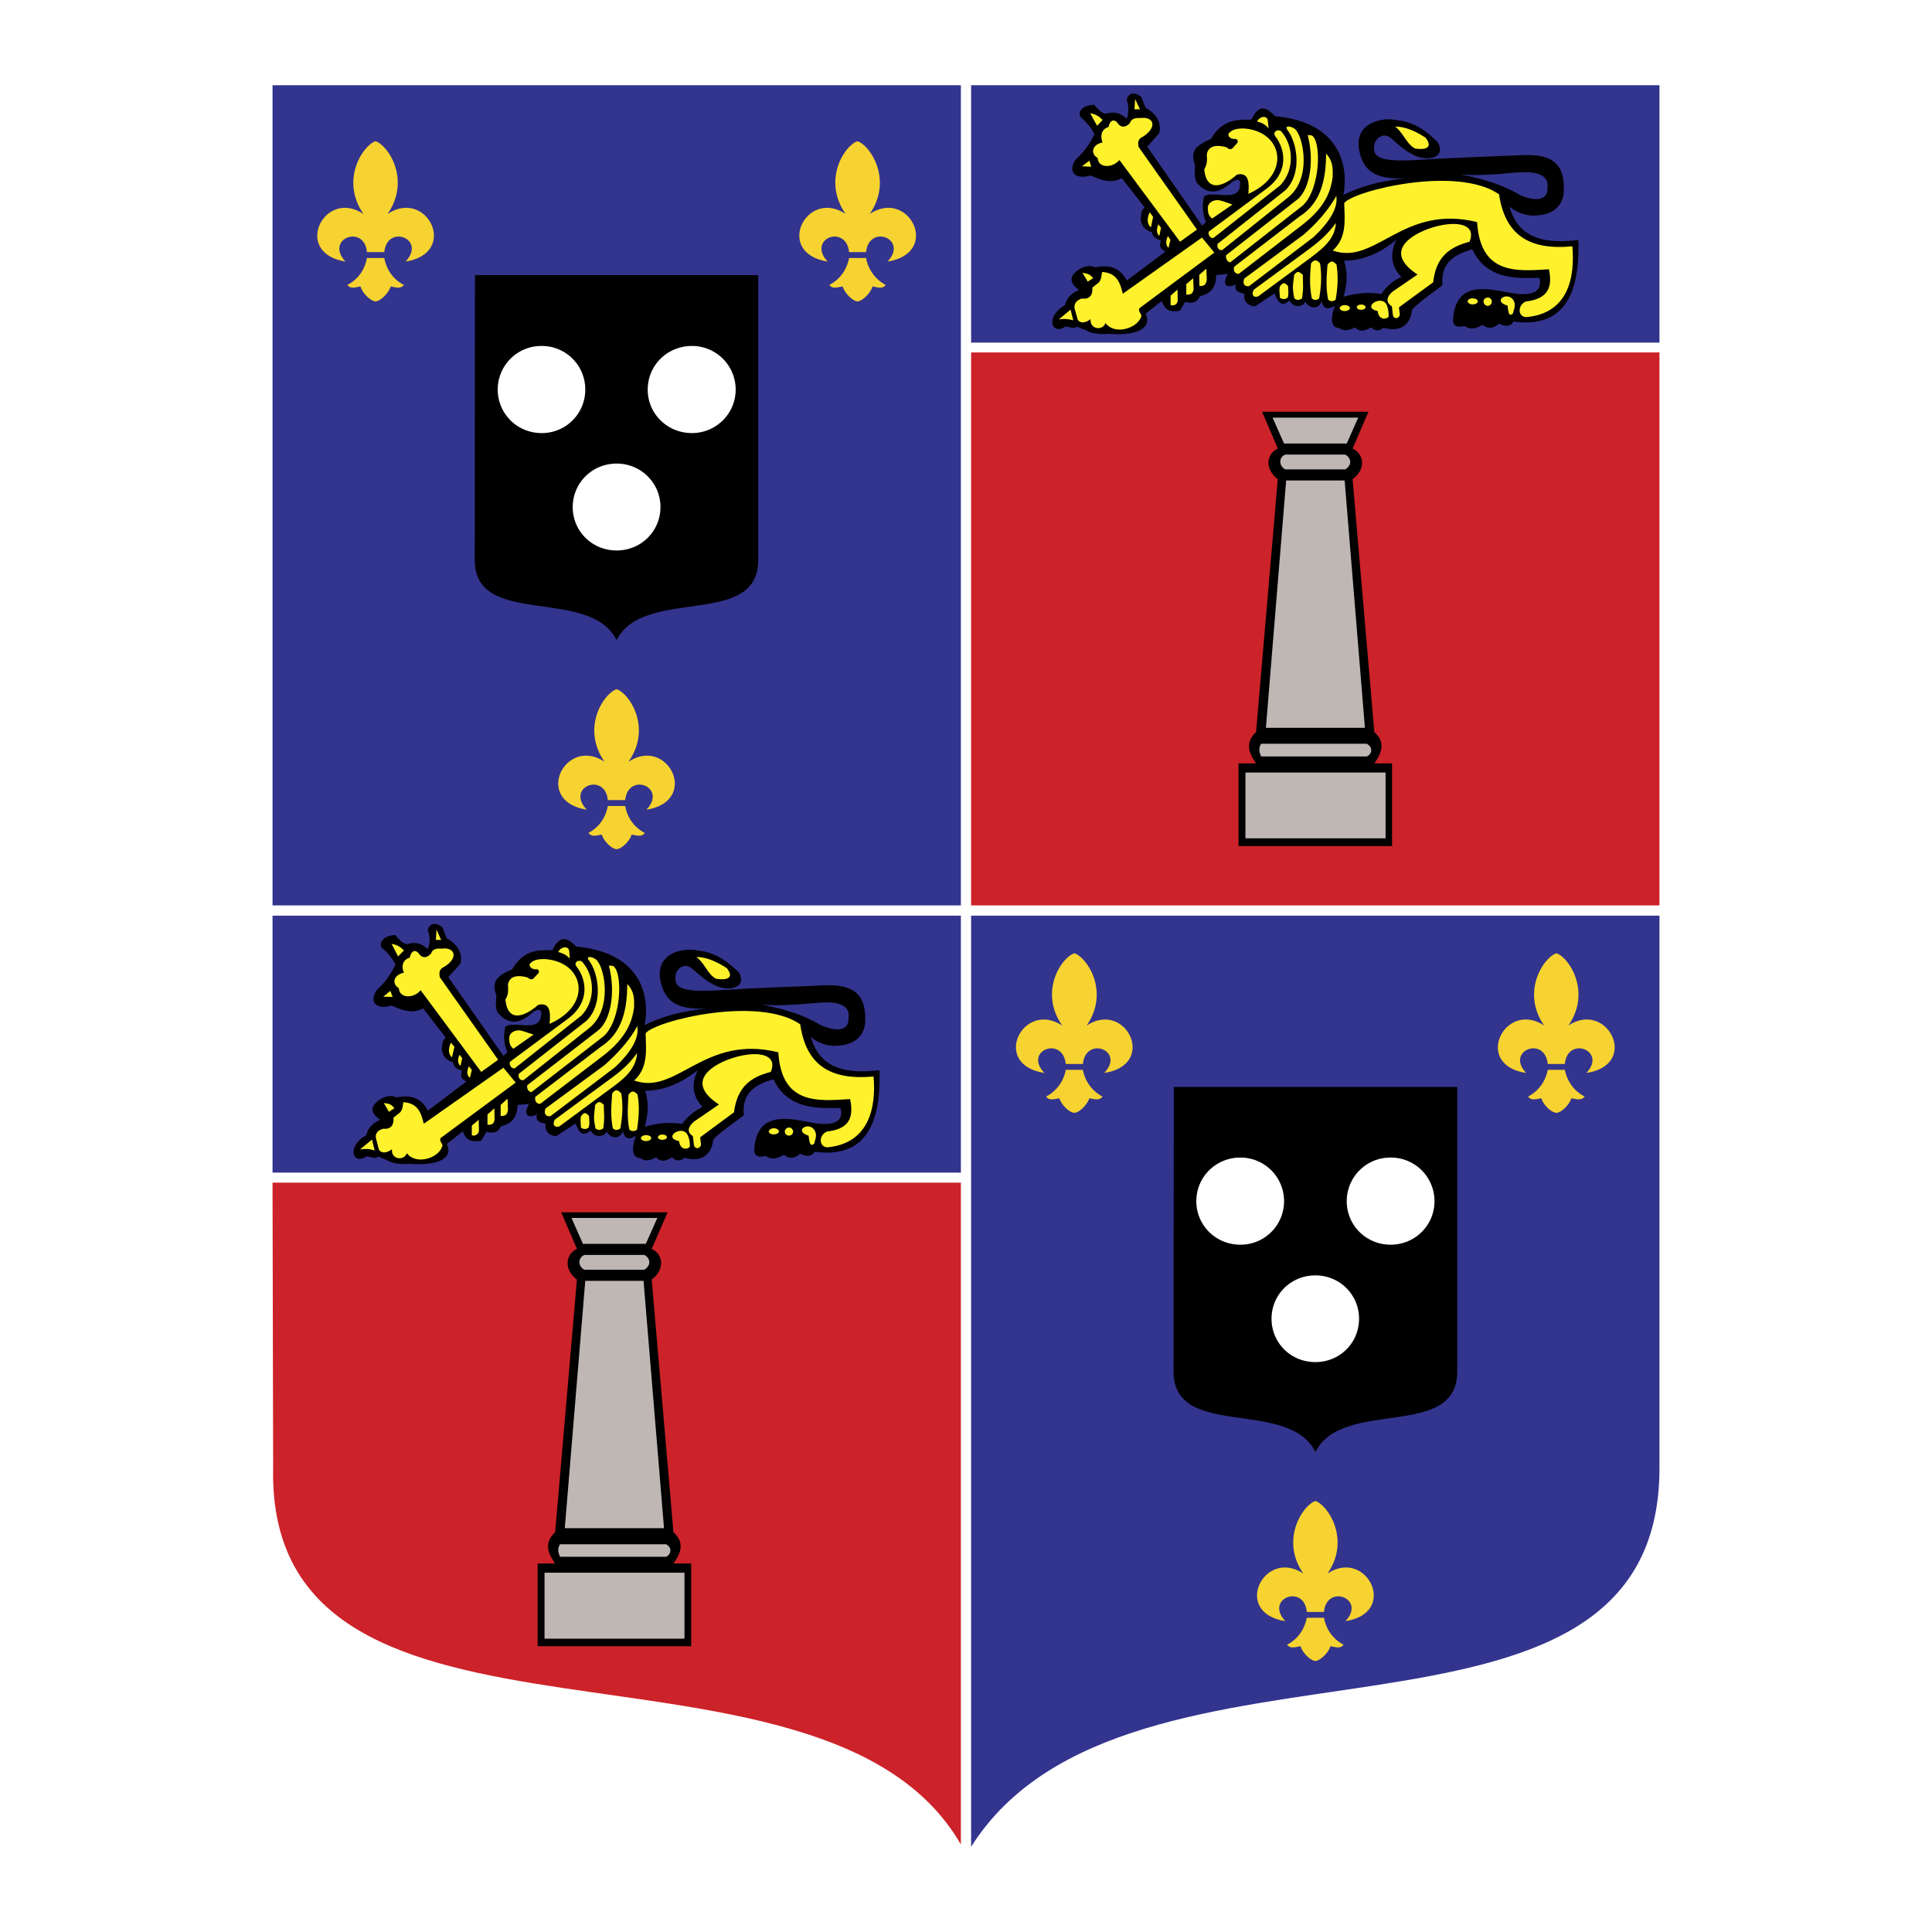
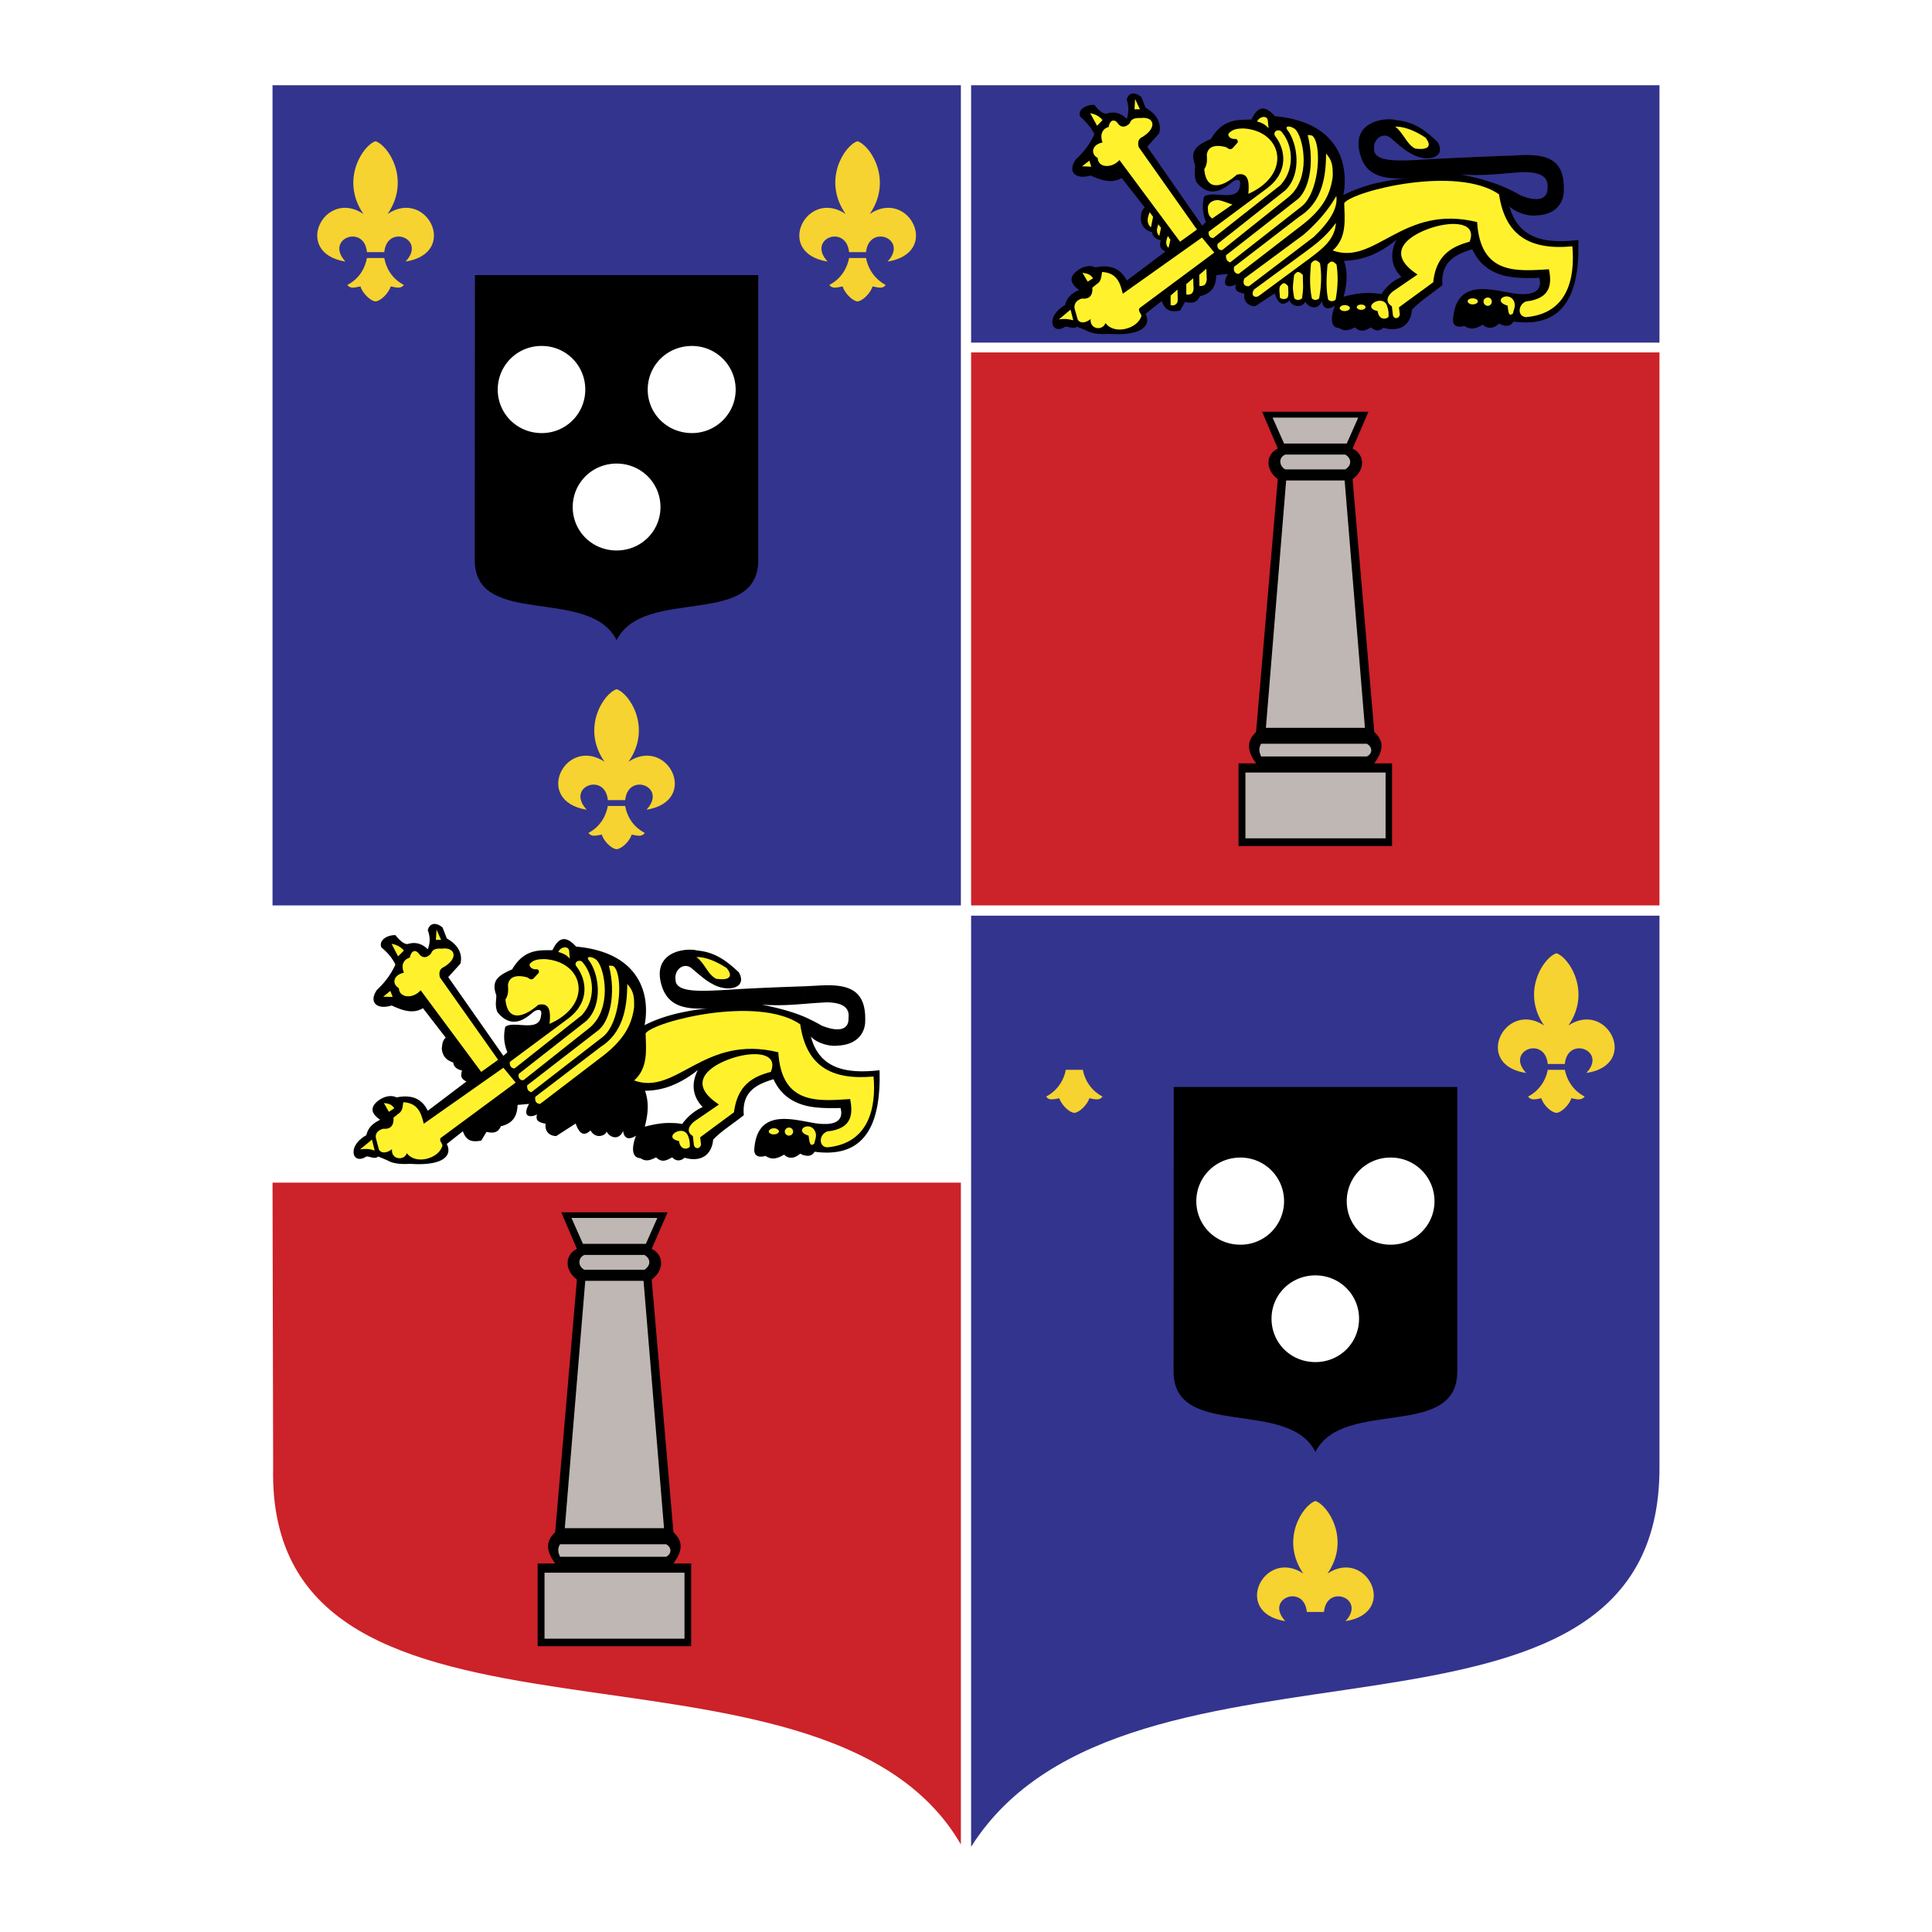
<svg xmlns="http://www.w3.org/2000/svg" width="2500" height="2500" viewBox="0 0 192.756 192.756">
  <g fill-rule="evenodd" clip-rule="evenodd">
    <path fill="#fff" d="M0 0h192.756v192.756H0V0z" />
-     <path fill="#33348e" d="M27.19 116.992V91.355h68.677v25.637H27.19z" />
    <path d="M80.339 98.4c.396-.021.792-.043 1.188-.062 2.876-.188 4.898.207 4.794 3.521 0 1.23-.834 2.377-2.73 2.461-.875.125-2.147-.293-2.689-.896.875 3.312 3.689 3.709 6.837 3.355 0 .041.021.082.021.125v1.041c-.104 3.752-1.167 7.691-6.482 6.963-.208.332-.521.479-.938.375v-3.398c.667.125 1.271.25 1.73.25 1.75.084 2.021-.729 1.792-1.584-.959 0-2.272.062-3.522-.25v-8.816c.542.25 1.104.521 1.625.834 1.855.75 2.751.334 2.689-.771.167-1.229-.979-1.543-2.23-1.543-.729.043-1.417.084-2.084.146V98.4h-.001zm-13.11 2.793a23.501 23.501 0 0 1 3.397-.584c-1.501.084-2.626-.062-3.397-.562v-4.982c.813-.354 1.813-.375 2.355-.229 1.917.167 3.106 1.229 4.127 2.168.917 1.584-1.126 2.062-2.668 1.146-.646-.334-1.209-.855-1.918-1.439-.833-.833-1.876.021-1.729 1.021 0 1.293 2.334 1.189 5.189 1.021 2.522-.166 5.294-.27 7.754-.354v1.75c-1.313.104-2.626.209-4.335.084 1.542.312 2.959.666 4.335 1.25v8.816c-1.251-.334-2.438-1.041-3.168-2.625-1.563.479-3.189 1.166-2.959 3.584-1.021.834-2.397 1.689-3.064 2.459-.104 1.293-1 2.314-2.855 1.793-.312.293-.729.355-1.063.105v-3.564c.271 0 .542.041.834.082a5.245 5.245 0 0 1 2.042-1.688c-.625-.625-1.397-1.896-.479-3.689-.729.584-1.542 1.105-2.397 1.459v-7.022h-.001zm13.11 14.09v-3.398c-2.147-.395-4.856-.791-5.086 2.814-.021.666.5.812 1.125.625.625.418 1.125.293 1.855-.125.521.521 1.146.312 1.605-.104.167.104.334.167.501.188zm-16.882-1.98c-.584.396-1.188.416-1.292-.48-.354.939-1.292.752-1.646.064-.083.416-1.083.812-1.605-.105-.709.688-1.146.25-1.479-.688l-1.938 1.25c-.625 0-1.167-.416-1.063-1.229-.73-.146-1.021-.312-.855-.959-.188.229-1.688.604-.792-1.021l-1.146.104c-.042.855-.25 1.793-1.667 2.127-.25.562-.625.75-1.438.562l-.521.875c-.875.146-1.48.084-1.834-.938l-1.605 1.271c.604 1.188-.417 2.209-3.647 1.98-.709.041-1.646.041-2.293-.355l-.896-.375c-.375.312-.875-.041-1.188 0-.709.459-1.209.188-1.271-.334v-.229c.042-.479.438-1.105 1.271-1.562.188-.855.771-1.23 1.375-1.543-1.167-.793-.771-1.418-.25-1.855.563-.438 1.271-.666 1.897-.375 1.73-.354 2.626.334 3.105 1.334l3.856-2.918c-.521-.271-.604-.5-.438-1.105-.5-.082-.854-.395-.875-.791-.688-.229-1.063-.625-1.146-1.375.062-.521.062-.793.396-1.105l-2.272-2.939c-1.021.625-2.126.188-3.126-.27-1.459.457-2.334-.314-1.459-1.564.833-.771 1.459-1.668 1.834-2.521-.375-.771-.896-1.292-1.396-1.709-.271-.604.396-1.229 1.396-1.229.438.542.833.896 1.209.896.792-.25 1.459-.042 2.021.521.292-.771.208-1.333 0-1.917.208-.771.896-.771 1.48-.25l.417 1.084c1.167.646 1.605 1.584 1.355 2.521l-1.209 1.334 5.502 7.857.396-.354c-.396-1-.375-1.771-.208-2.543.854-.666 3.397.625 3.564-1.105.167-.729-.333-.625-.646-.457-.542.375-2.084 2.125-3.71.082-.271-.709-.083-1.166-.104-1.666-.5-1.377.063-1.939 1.584-2.586 1.25-2.146 2.876-1.875 4.022-1.917.771-1.647 1.605-1.167 2.355-.354 6.253.562 7.441 4.648 6.836 7.837.938-.48 1.896-.814 2.918-1.084v7.023a7.192 7.192 0 0 1-2.876.605c.438 1.27.271 2.416-.021 3.584 1.126-.291 1.959-.416 2.897-.354v3.564a1.202 1.202 0 0 1-.167-.146c-.5.25-.979.604-1.604 0-.521.25-.979.479-1.563.082-.941-.041-.857-1.188-.44-2.25zm3.772-13.256v-4.982c-.896.396-1.605 1.208-1.355 2.689.209 1.105.647 1.834 1.355 2.293z" />
    <path d="M43.947 113.553l7.503-5.545-1.229-1.479-7.941 5.586c-.25-.98-.521-2.064-2.042-2.148-.083.418-.021.877-.542 1.189l-.438.354c.042.543-.104 1.188-1.021 1.105-.48.125-.834.438-.73.938l.292 1.125c.188.375.709.438 1.313-.02-.125 1.041 1.209 1.188 1.479.395.875 1.189 3.106.543 3.502-.625.209-.25-.312-.522-.146-.875z" fill="#fff22d" />
    <path fill="#cc2229" d="M96.888 90.333V35.162h68.678v55.171H96.888z" />
    <path d="M131.238 84.414h7.648V76.16h-1.771c.896-1.229 1.021-2.209 0-3.126l-2.168-25.22c1.377-1.021 1.146-2.522 0-3.064l1.584-3.668h-10.609l1.564 3.668c-1.146.542-1.334 2.042 0 3.064l-2.168 25.22c-.98.917-.896 1.897 0 3.126h-1.75v8.254h7.67z" />
    <path fill="#beb7b4" d="M124.256 83.643v-6.565h13.984v6.565h-13.984zM134.156 47.939l2.022 24.678h-9.879l2.021-24.678h5.836zM125.818 75.473c-.188-.438-.271-.792 0-1.271h10.547c.625.354.562 1.021 0 1.271h-10.547zM134.365 44.25l1.145-2.585h-8.545l1.146 2.585h6.254zM128.236 46.834c-.666-.354-.666-1.23 0-1.48h5.982c.584.333.729 1.021 0 1.48h-5.982z" />
    <path fill="#33348e" d="M96.888 34.183V8.504h68.678v25.679H96.888z" />
    <path d="M150.039 15.549c.416 0 .812-.021 1.188-.042 2.918-.188 4.918.208 4.793 3.522 0 1.23-.834 2.397-2.709 2.459-.855.125-2.127-.312-2.709-.896.896 3.335 3.709 3.73 6.877 3.355v1.167c-.082 3.752-1.166 7.712-6.482 6.962-.188.354-.52.5-.957.396v-3.376c.688.125 1.291.25 1.771.25 1.709.042 2-.75 1.771-1.626-.98.021-2.293.083-3.543-.229v-8.837c.562.229 1.125.521 1.666.833 1.814.75 2.73.333 2.689-.771.146-1.209-1-1.542-2.252-1.542-.729.021-1.416.083-2.104.146v-1.771h.001zm-13.09 2.814a23.49 23.49 0 0 1 3.396-.583c-1.5.083-2.625-.062-3.396-.563v-4.981c.834-.375 1.812-.396 2.355-.25 1.916.167 3.105 1.209 4.127 2.188.938 1.584-1.105 2.084-2.648 1.146-.646-.333-1.229-.854-1.916-1.459-.855-.834-1.898.042-1.773 1.021 0 1.292 2.355 1.209 5.232 1.021 2.502-.146 5.295-.25 7.713-.354v1.771c-1.293.104-2.627.208-4.336.083 1.543.292 2.98.667 4.336 1.251v8.837c-1.252-.333-2.439-1.062-3.148-2.626-1.562.479-3.168 1.167-2.98 3.585-1.021.813-2.355 1.688-3.043 2.459-.084 1.292-.98 2.314-2.855 1.792-.291.292-.709.354-1.062.083v-3.543c.27.021.562.042.875.104a4.387 4.387 0 0 1 2-1.709c-.645-.625-1.416-1.897-.5-3.731a9.69 9.69 0 0 1-2.375 1.501v-7.043h-.002zm13.09 14.111v-3.376c-2.127-.396-4.836-.813-5.066 2.793-.041.667.5.812 1.127.625.625.417 1.125.292 1.834-.125.541.521 1.188.312 1.625-.104.187.082.334.145.48.187zm-16.842-1.98c-.605.396-1.209.417-1.312-.479-.355.959-1.293.75-1.668.062-.062.417-1.062.813-1.584-.104-.688.688-1.146.25-1.459-.708l-1.939 1.292c-.625 0-1.209-.438-1.084-1.251-.707-.167-1.021-.312-.832-.958-.209.229-1.709.604-.814-1.021l-1.166.125c-.021.855-.209 1.772-1.627 2.105-.25.562-.666.771-1.479.562l-.5.875c-.896.146-1.459.062-1.834-.959l-1.605 1.271c.604 1.209-.418 2.23-3.668 2.001-.668.042-1.627.042-2.273-.354l-.896-.354c-.395.271-.875-.063-1.188 0-.709.458-1.209.167-1.271-.354v-.229c.062-.5.438-1.105 1.271-1.584.188-.834.75-1.209 1.396-1.501-1.166-.833-.771-1.459-.25-1.876.543-.438 1.271-.667 1.877-.375 1.729-.375 2.625.333 3.125 1.313l3.857-2.897c-.521-.271-.627-.5-.459-1.125-.5-.104-.834-.396-.875-.792-.689-.229-1.084-.625-1.127-1.375.043-.521.043-.771.396-1.105l-2.293-2.939c-1.021.604-2.125.188-3.105-.25-1.48.438-2.355-.333-1.48-1.605.855-.771 1.48-1.667 1.855-2.522-.375-.771-.896-1.271-1.396-1.73-.312-.604.396-1.209 1.396-1.188.396.521.812.875 1.188.875.771-.25 1.461-.063 2.043.521.25-.771.168-1.354 0-1.917.168-.771.896-.771 1.459-.25l.418 1.063c1.188.646 1.605 1.604 1.354 2.543l-1.188 1.334 5.482 7.878.375-.354c-.375-1-.375-1.751-.188-2.543.875-.667 3.396.625 3.584-1.083.125-.75-.354-.625-.645-.459-.564.354-2.127 2.084-3.711.083-.271-.729-.104-1.209-.125-1.688-.521-1.376.062-1.959 1.584-2.605 1.25-2.146 2.896-1.876 4.043-1.938.771-1.646 1.584-1.167 2.336-.333 6.273.563 7.42 4.689 6.836 7.858a15.757 15.757 0 0 1 2.918-1.084v7.045c-.918.375-1.877.604-2.855.604.416 1.271.271 2.438-.043 3.585 1.105-.292 1.961-.417 2.898-.354v3.543c-.062-.021-.105-.083-.146-.125-.5.25-1 .583-1.625 0-.521.25-.959.458-1.584.062-.897-.023-.834-1.149-.397-2.232zm3.752-13.278v-4.981c-.896.396-1.605 1.188-1.355 2.689.209 1.125.646 1.855 1.355 2.292z" />
    <path d="M156.875 24.574c.271 3.085-.396 6.712-4.627 7.066-.875-.063-.812-1.251 0-1.563 2.562-.292 2.562-1.834 2.293-3.21-3.211.188-6.838.583-7.17-4.71-7.441-1.834-10.131 4.377-14.404 2.834 1.439-1.292 1.189-3.085 1.146-4.731.918-1.23 11.234-3.793 15.445-.875.606 4.043 2.981 5.606 7.317 5.189z" fill="#fff22d" />
    <path d="M139.574 30.66l3.42-2.501c.291-2.813 1.979-3.585 3.625-4.043.646-1.605-.916-1.959-2.562-1.688-2.168.333-6.691 2.313-2.627 4.961l-2.438 1.667c-.73.584-.709 1.146-.125 1.501l.104.875c.104.479.646.354.688-.062l-.085-.71zM138.346 30.41c-.521-1.062-2.564.271-.896.625.084.75.666.938 1.084.583.019-.353.019-.645-.188-1.208zM151.039 30.035c-.543-1.062-2.252-.021-.625.459.082.75.145 1.125.541.771.041-.355.313-.709.084-1.23zM148.434 30.514a.433.433 0 0 1-.375-.625c.188-.271.582-.271.729 0 .146.271-.042.625-.354.625zM146.932 30.368c-.375 0-.625-.25-.438-.458.188-.188.668-.188.877 0 .207.208-.043.458-.439.458zM139.199 12.631c.959 0 1.98.417 3.023 1.104.666.833.291 1.271-1.043 1.083-.853-.457-1.146-1.541-1.98-2.187zM111.688 15.966l6.045 8.149 1.688-1.209-5.814-8.233c-.146-.583.041-.855.395-1.021 1.521-.959 1.105-2.042-.188-1.876-.562-.021-.938.062-1.084.5-.291.333-.771.562-1.166.083-.293-.458-.793-.521-.959.313-.605.167-.896.729-.605 1.542-1.125.229-1.188 1.188-.479 1.542.02 1.002 1.417 1.064 2.167.21zM109.457 12.548l.541-.563c-.375-.458-.791-.604-1.229-.688l.688 1.251zM108.686 16.028l.187.605-.916-.042.729-.563zM113.73 10.901h-.542l.062-1.021.48 1.021zM108.52 28.097l.541-.333c-.291-.375-.479-.458-1.062-.542l.521.875zM107.08 31.953l-.27-1.063-1.168.979c.563-.083.919-.042 1.438.084zM124.088 12.819c3.877.25 4.836 4.564.459 6.523.084-1.021.105-2.209-1.146-1.917-1.375 1.229-3.043 1.771-3.252-.542.293-.459.293-.875.252-1.438.125-.979 1.084-1 1.959-.75.207.167.395.271.604.104l.521-.583c.021-.167 0-.375-.334-.354-.312 0-.646-.188-.584-.521.376-.46.917-.522 1.521-.522zM126.568 12.798c-.354-.396-.688-.563-1.146-.667.23-.542 1.021-.646 1.064-.104l.082.771z" fill="#fff22d" />
    <path d="M127.945 13.256c-.271-.5-1.021-.188-.73.312 1.021 1.292 1.418 3.543-.791 5.211l-5.836 4.335c-.062.354.166.688.479.625l6.691-5.273c1.521-1.666 1.166-4.022.187-5.21z" fill="#fff22d" />
    <path d="M129.383 13.089c-.271-.479-1.25-.667-.98-.188 1.043 1.313 1.543 4.419-.166 6.086l-6.752 5.336c-.127.313.125.709.457.625l6.67-5.336c2.167-1.854 1.458-5.543.771-6.523z" fill="#fff22d" />
    <path d="M131.176 13.861c-.271-.479-.334-.312-.709-.396.75 2.897.084 5.711-1.168 6.544l-6.982 5.461c-.02.396.125.625.418.709l7.211-5.649c1.542-1.354 1.896-5.273 1.23-6.669z" fill="#fff22d" />
    <path d="M132.301 15.32c0 2.501-.479 4.919-2.668 6.294l-6.504 5.002c-.104.417.105.708.459.708l6.461-4.981c2.043-1.626 2.711-3.085 2.918-4.752 0-.854.021-1.5-.666-2.271zM124.15 27.784l5.92-4.377c1.334-1.167 2.439-2.418 3.252-3.855.209 1.292-.834 2.751-2.271 4.105l-6.441 4.898c-.563.042-.626-.375-.46-.771zM133.281 22.24c-.98 1.334-1.855 2.001-3.064 2.897l-5.107 3.751c-.332.542 0 .854.438.667l5.17-3.814c1.27-.959 2.479-1.896 2.563-3.501zM132.447 26.408c.375-.5.584-.312.896-.021.188 1.188.125 2.313-.084 3.502a.527.527 0 0 1-.75 0c-.249-1.23-.146-2.376-.062-3.481zM130.801 26.283c.375-.479.604-.312.896-.021.188 1.188.125 2.313-.084 3.502-.188.188-.521.229-.73 0-.25-1.23-.188-2.355-.082-3.481zM129.111 27.45c.334-.5.562-.312.877-.021 0 1.146.082 1.146-.084 2.334-.23.188-.521.229-.771 0-.229-1.229-.125-1.208-.022-2.313zM127.695 28.576c.375-.479.5-.354.812-.042.021.438.082.792-.043 1.167a.623.623 0 0 1-.77 0c.001-.437-.104-.708.001-1.125zM113.688 30.744l7.463-5.544-1.23-1.5-7.898 5.606c-.252-.979-.521-2.084-2.064-2.167-.104.438-.041.896-.541 1.209l-.438.354c.041.542-.105 1.188-1.021 1.084-.48.125-.814.458-.752.979l.312 1.105c.168.354.709.438 1.293-.042-.104 1.042 1.209 1.209 1.48.396.875 1.208 3.105.583 3.543-.583.186-.272-.355-.543-.147-.897zM120.4 27.909l-.043-1.104-.709.625.021 1.104c.606.021.647-.25.731-.625zM119.086 28.847l-.041-1.084-.688.583v1.042c.563.043.666-.187.729-.541zM117.502 29.993l-.02-1.104-.689.604v.938c.355.125.668-.083.709-.438zM114.709 21.177l.334.458-.209 1.042c-.375-.291-.438-.813-.125-1.5zM115.564 22.386l.27.333-.166.812c-.272-.228-.313-.604-.104-1.145zM116.523 23.553l.25.375-.188.792c-.271-.229-.312-.625-.062-1.167zM120.941 21.802l2.021-1.397c-.479-.146-.979-.375-1.418-.438-.479-.021-.979.229-1.041.729.022.439.001.772.438 1.106zM134.156 31.035c-.375 0-.625-.25-.418-.438.188-.208.668-.208.877 0 .188.188-.062.438-.459.438zM135.803 30.91c-.334 0-.543-.229-.375-.396.166-.167.604-.167.75 0 .166.167-.022.396-.375.396z" fill="#fff22d" />
    <path fill="#33348e" d="M27.19 90.333V8.504h68.677v81.829H27.19z" />
    <path d="M47.366 55.88l.021-28.43H75.65v28.43c0 6.857-11.401 2.584-14.132 7.982-2.709-5.397-14.152-1.166-14.152-7.982z" />
    <path d="M61.518 54.921c-2.438 0-4.377-1.917-4.377-4.335 0-2.397 1.938-4.335 4.377-4.335s4.377 1.938 4.377 4.335c0 2.418-1.938 4.335-4.377 4.335zM54.036 43.208c-2.439 0-4.377-1.938-4.377-4.335a4.346 4.346 0 0 1 4.377-4.356 4.328 4.328 0 0 1 4.356 4.356 4.324 4.324 0 0 1-4.356 4.335zM69.042 43.208c-2.48 0-4.419-1.938-4.419-4.335 0-2.417 1.938-4.356 4.419-4.356a4.354 4.354 0 0 1 4.356 4.356c.001 2.396-1.959 4.335-4.356 4.335z" fill="#fff" />
    <path d="M62.373 79.829c.292-2.834 4.252-1.334 2.126.959 5.377-.875 2.126-7.378-1.792-4.794 2.376-3.376.083-6.836-1.188-7.232-1.271.396-3.564 3.856-1.209 7.232-3.918-2.584-7.17 3.918-1.771 4.794-2.146-2.293 1.834-3.793 2.105-.959h1.729z" fill="#f6d330" />
    <path d="M62.373 80.412c.167.938.708 2.042 1.959 2.689-.292.396-.667.292-1.312.167-.146.542-.896 1.396-1.501 1.459-.604-.063-1.334-.917-1.48-1.459-.667.125-1.021.229-1.334-.167 1.23-.646 1.772-1.751 1.939-2.689h1.729zM38.34 25.158c.271-2.855 4.252-1.334 2.126.938 5.378-.855 2.126-7.358-1.792-4.752 2.335-3.397.063-6.857-1.208-7.253-1.251.396-3.543 3.855-1.209 7.253-3.897-2.605-7.149 3.897-1.792 4.752-2.105-2.272 1.875-3.793 2.147-.938h1.728z" fill="#f6d330" />
    <path d="M38.34 25.741c.167.938.709 2.042 1.959 2.689-.333.396-.708.271-1.313.146-.167.563-.896 1.417-1.521 1.501-.604-.083-1.355-.938-1.501-1.501-.625.125-1 .25-1.313-.146 1.25-.646 1.792-1.751 1.959-2.689h1.73zM86.405 25.158c.292-2.855 4.272-1.334 2.146.938 5.398-.855 2.126-7.358-1.771-4.752 2.334-3.397.042-6.857-1.23-7.253-1.271.396-3.543 3.855-1.188 7.253-3.897-2.605-7.17 3.897-1.792 4.752-2.105-2.272 1.834-3.793 2.147-.938h1.688z" fill="#f6d330" />
    <path d="M86.405 25.741c.167.938.75 2.042 1.959 2.689-.292.396-.667.271-1.313.146-.146.563-.896 1.417-1.5 1.501-.583-.083-1.334-.938-1.48-1.501-.646.125-1.021.25-1.333-.146 1.25-.646 1.792-1.751 1.98-2.689h1.687z" fill="#f6d330" />
    <path d="M27.252 146.422l-.062-28.43h68.677v66.031c-13.861-23.99-69.324-5.127-68.615-37.601z" fill="#cc2229" />
    <path d="M61.289 164.242h7.67v-8.254h-1.771c.896-1.229 1.021-2.166 0-3.125l-2.167-25.199c1.354-1.021 1.146-2.523 0-3.064l1.584-3.648H55.996l1.563 3.648c-1.146.541-1.334 2.043 0 3.064l-2.168 25.199c-1 .959-.896 1.896 0 3.125h-1.75v8.254h7.648z" />
    <path fill="#beb7b4" d="M54.327 163.492v-6.586h13.965v6.586H54.327zM64.207 127.789l2.043 24.678h-9.901l2.043-24.678h5.815zM55.87 155.322c-.188-.459-.271-.793 0-1.25h10.588c.604.312.542.979 0 1.25H55.87zM64.436 124.1l1.147-2.584h-8.567l1.146 2.584h6.274zM58.308 126.684c-.667-.334-.667-1.209 0-1.48h5.982c.583.314.73 1.002 0 1.48h-5.982z" />
    <path d="M96.888 184.252V91.355h68.678v55.088c.022 32.161-53.107 13.172-68.678 37.809z" fill="#33348e" />
    <path d="M117.086 136.834l.02-28.387h28.285v28.387c0 6.879-11.402 2.605-14.152 8.025-2.71-5.42-14.153-1.168-14.153-8.025z" />
    <path d="M131.238 135.896c-2.459 0-4.377-1.918-4.377-4.336 0-2.375 1.918-4.314 4.377-4.314 2.438 0 4.355 1.939 4.355 4.314.001 2.419-1.917 4.336-4.355 4.336zM123.756 124.184c-2.461 0-4.398-1.939-4.398-4.336 0-2.418 1.938-4.357 4.398-4.357a4.342 4.342 0 0 1 4.355 4.357 4.338 4.338 0 0 1-4.355 4.336zM138.742 124.184c-2.439 0-4.377-1.939-4.377-4.336a4.346 4.346 0 0 1 4.377-4.357 4.346 4.346 0 0 1 4.377 4.357c0 2.396-1.939 4.336-4.377 4.336z" fill="#fff" />
    <path d="M132.092 160.824c.271-2.855 4.252-1.334 2.148.918 5.377-.834 2.104-7.338-1.793-4.752 2.334-3.377.041-6.838-1.209-7.234-1.25.396-3.543 3.857-1.209 7.234-3.898-2.586-7.17 3.918-1.793 4.752-2.105-2.252 1.877-3.773 2.146-.918h1.71z" fill="#f6d330" />
-     <path d="M132.092 161.408c.168.938.73 2.043 1.959 2.689-.312.395-.688.27-1.312.145-.146.543-.896 1.396-1.5 1.48-.605-.084-1.355-.938-1.48-1.48-.646.125-1.021.25-1.355-.145 1.252-.646 1.793-1.752 1.98-2.689h1.708zM108.039 106.154c.293-2.855 4.273-1.334 2.127.895 5.377-.812 2.146-7.314-1.752-4.73 2.336-3.377.043-6.816-1.229-7.211-1.271.396-3.564 3.834-1.209 7.211-3.92-2.584-7.17 3.918-1.771 4.73-2.148-2.229 1.834-3.75 2.125-.895h1.709z" fill="#f6d330" />
    <path d="M108.039 106.736c.168.918.73 2.021 1.959 2.668-.291.396-.666.293-1.312.168-.166.541-.896 1.396-1.5 1.459-.605-.062-1.334-.918-1.502-1.459-.645.125-1.021.229-1.312-.168a3.748 3.748 0 0 0 1.959-2.668h1.708zM156.125 106.154c.27-2.855 4.252-1.334 2.146.895 5.377-.812 2.105-7.314-1.793-4.73 2.334-3.377.041-6.816-1.188-7.211-1.271.396-3.564 3.834-1.23 7.211-3.896-2.584-7.17 3.918-1.793 4.73-2.104-2.229 1.877-3.75 2.148-.895h1.71z" fill="#f6d330" />
    <path d="M156.125 106.736c.188.918.729 2.021 1.979 2.668-.332.396-.707.293-1.332.168-.146.541-.896 1.396-1.48 1.459-.625-.062-1.377-.918-1.502-1.459-.645.125-1.02.229-1.334-.168a3.757 3.757 0 0 0 1.961-2.668h1.708z" fill="#f6d330" />
    <path d="M37.382 114.783l-.271-1.084-1.188.979c.583-.082.917-.063 1.459.105zM87.155 107.404c.271 3.064-.438 6.689-4.627 7.066-.875-.062-.834-1.271 0-1.584 2.563-.271 2.563-1.814 2.293-3.232-3.252.209-6.837.584-7.17-4.668-7.441-1.834-10.13 4.355-14.382 2.814 1.417-1.271 1.188-3.064 1.146-4.711.917-1.23 11.213-3.793 15.424-.896.583 4.065 2.981 5.608 7.316 5.211z" fill="#fff22d" />
    <path d="M69.855 113.469l3.377-2.5c.354-2.814 2.021-3.586 3.668-4.023.667-1.605-.917-1.959-2.563-1.688-2.168.332-6.67 2.293-2.605 4.939l-2.438 1.668c-.75.604-.729 1.146-.167 1.479l.104.896c.125.48.667.355.709-.062l-.085-.709zM68.605 113.24c-.521-1.084-2.564.271-.855.604.083.752.667.939 1.063.584a2.236 2.236 0 0 0-.208-1.188zM81.319 112.865c-.542-1.105-2.23-.043-.646.438.104.771.167 1.146.584.771.02-.312.291-.687.062-1.209zM78.713 113.303c-.312 0-.521-.354-.354-.605.167-.27.563-.27.709 0 .167.251-.021.605-.355.605zM77.192 113.178c-.375 0-.625-.25-.417-.438.208-.23.667-.23.876 0 .187.188-.063.438-.459.438zM69.48 95.482c.959 0 1.959.417 3.022 1.104.667.814.312 1.271-1.063 1.064-.833-.439-1.105-1.522-1.959-2.168zM41.967 98.797l6.044 8.148 1.688-1.209-5.815-8.232c-.125-.584.042-.855.396-1.021 1.542-.917 1.084-2.022-.208-1.834-.521-.042-.917.042-1.063.479-.292.333-.75.584-1.167.083-.292-.438-.771-.521-.959.333-.583.167-.917.709-.583 1.5-1.125.25-1.188 1.168-.5 1.543.021 1.001 1.438 1.085 2.167.21zM39.716 95.419l.583-.583a2.022 2.022 0 0 0-1.229-.667l.646 1.25zM38.945 98.859l.229.604-.937-.022.708-.582zM44.01 93.773h-.521l.062-1.022.459 1.022zM38.799 110.926l.542-.354c-.271-.375-.479-.459-1.042-.521l.5.875zM54.348 95.69c3.918.25 4.877 4.522.479 6.462.104-1.021.125-2.189-1.126-1.898-1.417 1.23-3.063 1.773-3.272-.541.292-.438.292-.896.25-1.438.125-.98 1.084-1 1.959-.75.208.166.417.27.604.082l.521-.562c.021-.166 0-.375-.313-.334-.312 0-.667-.208-.604-.52.356-.459.919-.501 1.502-.501zM56.849 95.649c-.333-.396-.708-.542-1.146-.667.229-.542 1.021-.646 1.084-.104l.062.771z" fill="#fff22d" />
    <path d="M58.204 96.107c-.271-.5-1.021-.167-.708.291 1.021 1.293 1.417 3.545-.792 5.211l-5.836 4.336c-.062.334.146.688.479.646l6.69-5.295c1.522-1.646 1.147-4.021.167-5.189z" fill="#fff22d" />
    <path d="M59.663 95.961c-.292-.5-1.25-.667-.958-.208 1.042 1.292 1.522 4.419-.188 6.087l-6.753 5.293c-.125.334.125.73.479.625l6.649-5.273c2.147-1.897 1.459-5.587.771-6.524z" fill="#fff22d" />
    <path d="M61.456 96.711c-.292-.479-.333-.312-.709-.375.75 2.855.083 5.67-1.146 6.525l-7.003 5.418c-.042.396.125.625.417.688l7.212-5.586c1.562-1.375 1.896-5.293 1.229-6.67z" fill="#fff22d" />
    <path d="M62.581 98.17c0 2.48-.479 4.898-2.647 6.275l-6.524 4.98c-.083.416.104.709.479.709l6.461-4.939c2.021-1.627 2.709-3.086 2.918-4.732.001-.897.022-1.522-.687-2.293z" fill="#fff22d" />
-     <path d="M54.432 110.594l5.919-4.357c1.313-1.188 2.438-2.418 3.23-3.855.229 1.293-.792 2.752-2.23 4.105l-6.44 4.877c-.563.042-.646-.376-.479-.77zM63.561 105.07c-.98 1.334-1.855 1.979-3.064 2.855l-5.127 3.771c-.312.543 0 .855.458.668l5.169-3.814c1.272-.937 2.46-1.876 2.564-3.48zM62.706 109.217c.375-.5.604-.312.896-.02.229 1.188.125 2.312-.042 3.5-.229.189-.521.209-.771 0-.249-1.228-.145-2.375-.083-3.48zM61.08 109.092c.375-.5.584-.312.897-.02.208 1.188.125 2.334-.084 3.5a.526.526 0 0 1-.75 0c-.25-1.228-.146-2.355-.063-3.48zM59.371 110.26c.354-.48.583-.312.875-.021 0 1.146.104 1.146-.062 2.334-.229.188-.521.23-.771 0-.25-1.229-.125-1.188-.042-2.313zM57.954 111.385c.375-.5.5-.354.813-.041.021.438.083.791-.042 1.146-.188.188-.521.207-.771 0 0-.437-.063-.687 0-1.105zM50.68 110.738l-.042-1.125-.688.625v1.105c.605.02.667-.271.73-.605zM49.346 111.656l-.021-1.084-.688.625v1.021c.563.022.667-.208.709-.562zM47.783 112.803l-.021-1.084-.688.584v.959c.333.125.667-.106.709-.459zM44.99 104.027l.354.418-.25 1.041c-.334-.271-.417-.791-.104-1.459zM45.844 105.236l.271.334-.167.771c-.271-.208-.333-.583-.104-1.105zM46.782 106.383l.292.354-.188.793c-.292-.229-.354-.606-.104-1.147zM51.222 104.633l2.022-1.418c-.479-.125-.959-.334-1.396-.418-.5-.02-1 .23-1.042.73.02.438-.001.772.416 1.106zM64.457 113.844c-.396 0-.646-.25-.438-.438.188-.207.688-.207.896 0 .188.188-.083.438-.458.438zM66.083 113.719c-.333 0-.562-.207-.375-.395.167-.168.583-.168.771 0 .167.188-.063.395-.396.395z" fill="#fff22d" />
  </g>
</svg>